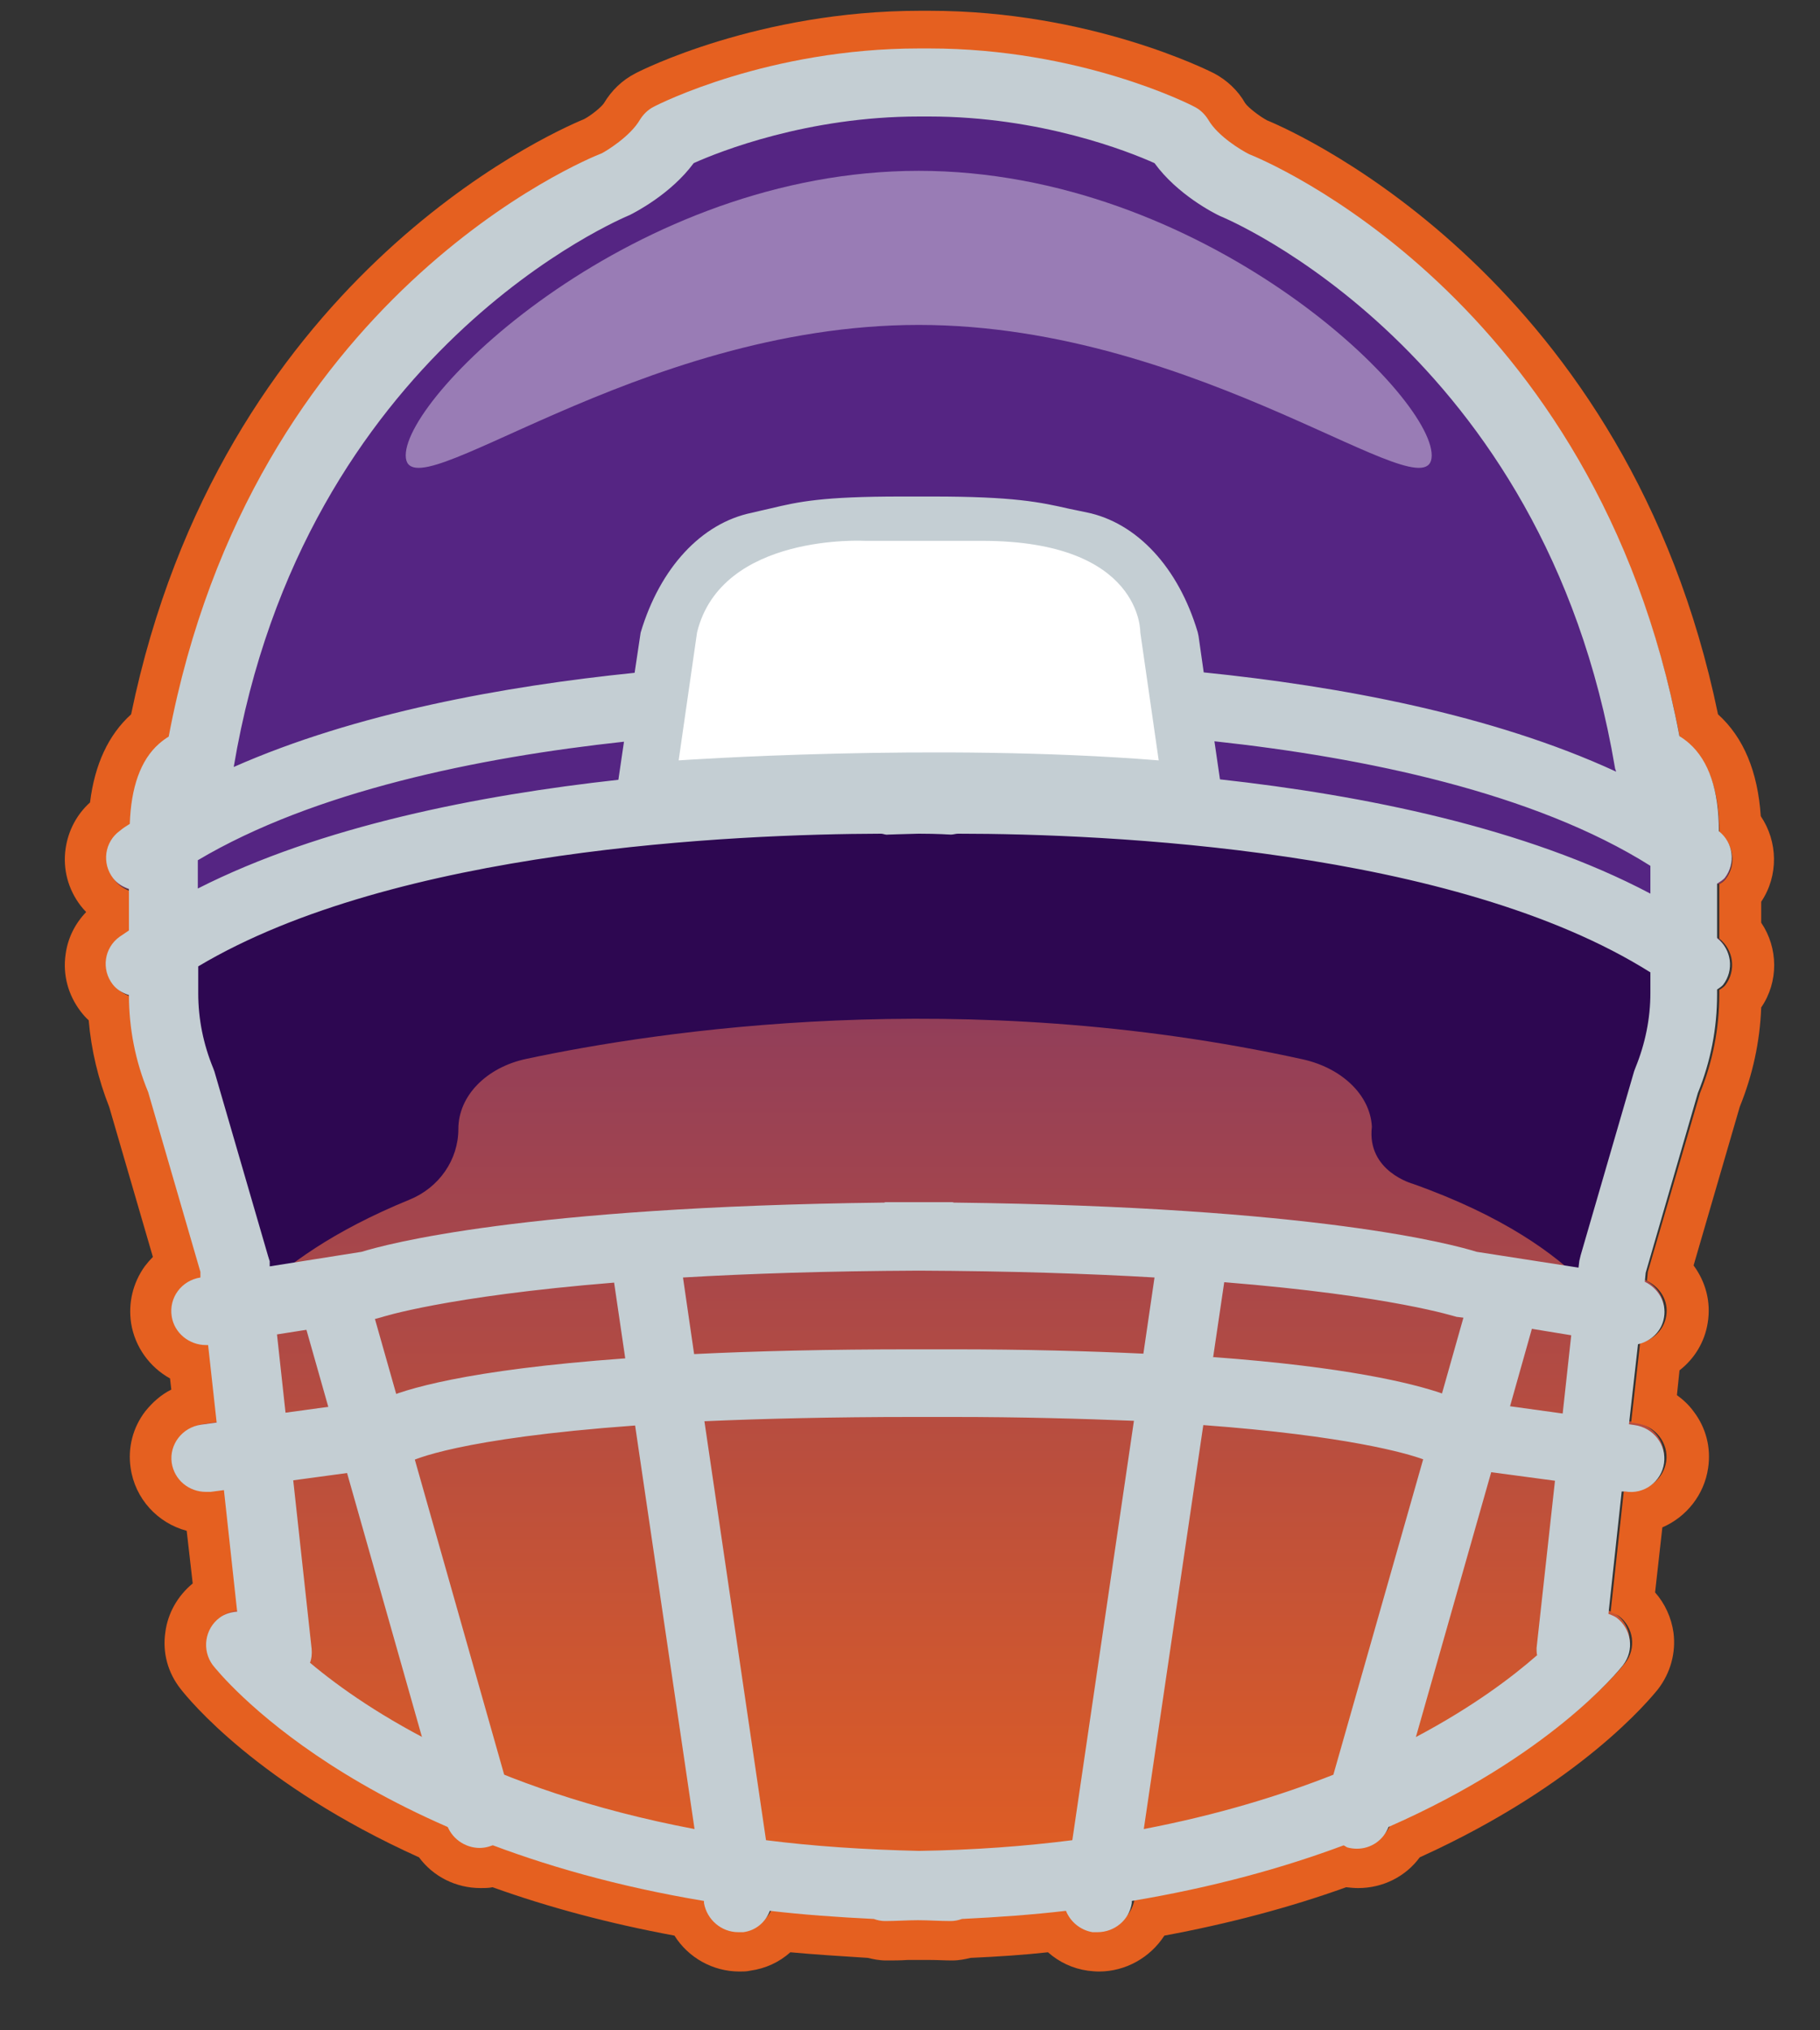
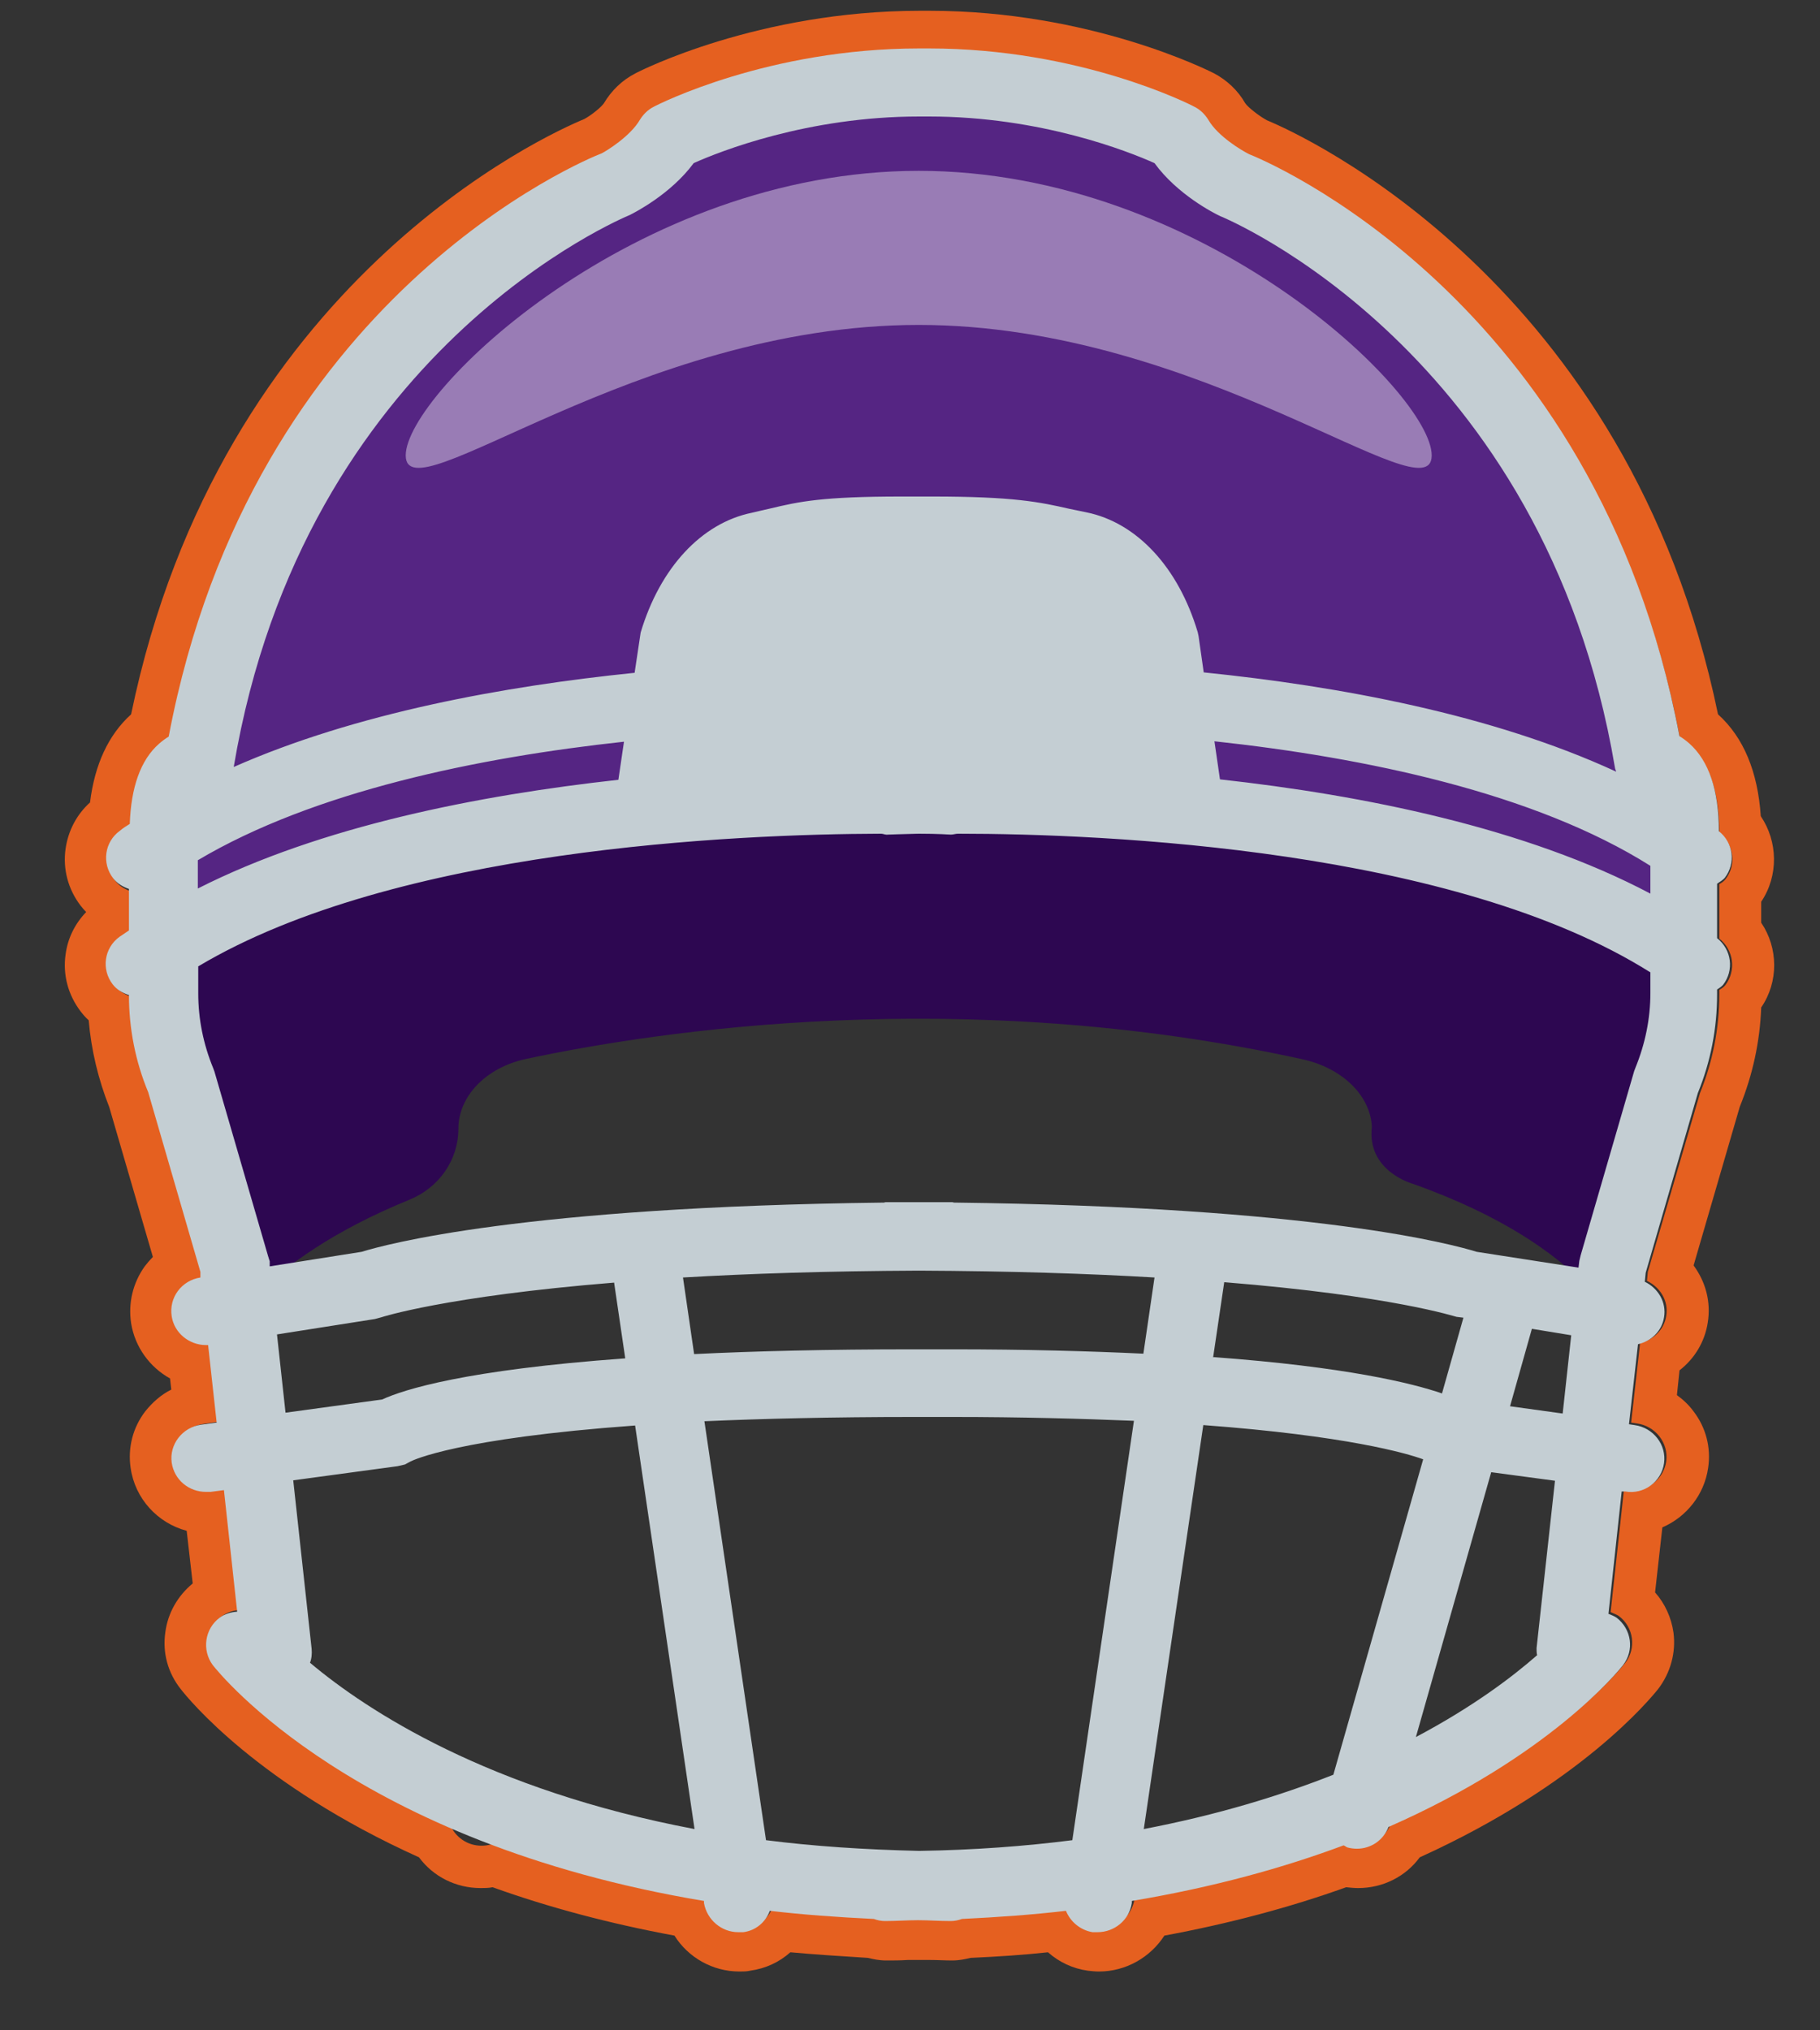
<svg xmlns="http://www.w3.org/2000/svg" width="26" height="29" viewBox="0 0 26 29" fill="none">
  <rect x="0" y="0" width="26" height="29" fill="#333333" stroke="none" />
  <g clip-path="url(#clip0_2144_2397)">
-     <path d="M24.555 12.629C24.555 12.629 24.616 12.593 24.641 12.562C24.799 12.354 24.763 12.061 24.555 11.896C24.555 11.321 24.414 10.9 24.133 10.649C24.084 10.606 24.042 10.576 23.993 10.545C22.801 4.274 18.015 2.33 17.844 2.269C17.734 2.214 17.398 2.013 17.263 1.78C17.214 1.701 17.147 1.634 17.061 1.591C16.994 1.554 15.423 0.766 13.272 0.766H13.131C10.98 0.766 9.409 1.56 9.342 1.591C9.256 1.634 9.189 1.701 9.14 1.78C9.006 2.013 8.669 2.214 8.596 2.251C8.388 2.33 3.602 4.274 2.411 10.545C2.362 10.576 2.319 10.606 2.27 10.649C2.007 10.881 1.873 11.266 1.854 11.786C1.805 11.816 1.757 11.847 1.714 11.884C1.494 12.043 1.451 12.348 1.616 12.556C1.677 12.636 1.757 12.678 1.842 12.709V13.296C1.799 13.326 1.75 13.357 1.708 13.387C1.488 13.546 1.445 13.852 1.61 14.06C1.671 14.139 1.75 14.182 1.842 14.213C1.842 14.689 1.934 15.154 2.117 15.594L2.863 18.149V18.228C2.594 18.271 2.411 18.515 2.453 18.778C2.49 19.017 2.704 19.182 2.936 19.182C2.948 19.182 2.954 19.182 2.967 19.182L3.089 20.282L2.869 20.312C2.6 20.349 2.411 20.594 2.447 20.856C2.484 21.095 2.692 21.272 2.936 21.272C2.961 21.272 2.979 21.272 3.003 21.272L3.193 21.248L3.382 22.971C3.297 22.977 3.205 23.002 3.132 23.057C2.918 23.216 2.875 23.521 3.04 23.729C3.107 23.815 4.085 25.025 6.39 26.027C6.463 26.217 6.646 26.339 6.842 26.339C6.885 26.339 6.927 26.339 6.976 26.321C7.001 26.321 7.013 26.302 7.031 26.29C7.881 26.608 8.883 26.889 10.051 27.079V27.109C10.094 27.348 10.301 27.525 10.54 27.525C10.564 27.525 10.589 27.525 10.613 27.525C10.796 27.5 10.931 27.378 10.992 27.225C11.463 27.28 11.958 27.317 12.477 27.341C12.526 27.36 12.581 27.372 12.636 27.372C12.801 27.372 12.948 27.36 13.107 27.36C13.266 27.36 13.412 27.372 13.578 27.372C13.633 27.372 13.688 27.36 13.736 27.341C14.256 27.317 14.751 27.28 15.222 27.225C15.283 27.378 15.423 27.5 15.601 27.525C15.625 27.525 15.649 27.525 15.674 27.525C15.912 27.525 16.126 27.354 16.163 27.109V27.079C17.337 26.883 18.339 26.608 19.189 26.29C19.207 26.296 19.225 26.315 19.244 26.321C19.286 26.333 19.335 26.339 19.378 26.339C19.58 26.339 19.757 26.217 19.83 26.027C22.128 25.025 23.113 23.815 23.18 23.729C23.345 23.515 23.302 23.216 23.088 23.057C23.051 23.032 23.015 23.02 22.972 23.002L23.161 21.26H23.21C23.479 21.309 23.73 21.119 23.767 20.856C23.803 20.594 23.614 20.349 23.345 20.312L23.265 20.3L23.394 19.163C23.583 19.121 23.736 18.974 23.767 18.778C23.803 18.564 23.681 18.369 23.491 18.277L23.504 18.149L24.249 15.594C24.433 15.148 24.524 14.671 24.524 14.188V14.121C24.524 14.121 24.586 14.084 24.61 14.054C24.769 13.846 24.732 13.552 24.524 13.387V12.611L24.555 12.629Z" fill="url(#paint0_linear_2144_2397)" />
    <path d="M13.278 0.766C15.429 0.766 17 1.56 17.067 1.591C17.153 1.633 17.22 1.701 17.269 1.78C17.404 2.012 17.74 2.214 17.85 2.269C18.021 2.33 22.807 4.274 23.999 10.545C24.048 10.576 24.09 10.606 24.139 10.649C24.421 10.899 24.561 11.315 24.561 11.896C24.769 12.061 24.812 12.354 24.647 12.562C24.622 12.593 24.592 12.611 24.561 12.629V13.406C24.769 13.571 24.805 13.864 24.647 14.072C24.622 14.102 24.592 14.121 24.561 14.139V14.206C24.561 14.689 24.469 15.16 24.286 15.612L23.54 18.167L23.528 18.295C23.718 18.387 23.84 18.583 23.803 18.797C23.773 18.992 23.62 19.139 23.43 19.182L23.302 20.319L23.381 20.331C23.65 20.367 23.84 20.612 23.803 20.875C23.767 21.113 23.559 21.29 23.32 21.29C23.296 21.29 23.271 21.29 23.247 21.29H23.198L23.009 23.026C23.045 23.044 23.088 23.057 23.125 23.081C23.339 23.24 23.381 23.546 23.216 23.753C23.149 23.839 22.171 25.049 19.867 26.052C19.794 26.241 19.61 26.363 19.415 26.363C19.372 26.363 19.329 26.363 19.28 26.345C19.256 26.345 19.243 26.327 19.225 26.314C18.375 26.632 17.373 26.913 16.206 27.103V27.134C16.163 27.372 15.955 27.549 15.717 27.549C15.692 27.549 15.668 27.549 15.643 27.549C15.46 27.525 15.325 27.402 15.264 27.25C14.794 27.305 14.299 27.341 13.779 27.366C13.73 27.384 13.675 27.396 13.62 27.396C13.455 27.396 13.309 27.384 13.15 27.384C12.991 27.384 12.844 27.396 12.679 27.396C12.624 27.396 12.569 27.384 12.52 27.366C12.001 27.341 11.505 27.305 11.035 27.25C10.974 27.402 10.833 27.525 10.656 27.549C10.631 27.549 10.607 27.549 10.582 27.549C10.344 27.549 10.13 27.378 10.094 27.134V27.103C8.92 26.907 7.918 26.632 7.068 26.314C7.05 26.321 7.031 26.339 7.013 26.345C6.97 26.357 6.921 26.363 6.878 26.363C6.677 26.363 6.5 26.241 6.426 26.052C4.128 25.049 3.144 23.839 3.077 23.753C2.912 23.54 2.954 23.24 3.174 23.081C3.248 23.026 3.339 23.002 3.425 22.996L3.236 21.272L3.046 21.296C3.046 21.296 2.997 21.296 2.979 21.296C2.734 21.296 2.527 21.119 2.49 20.881C2.453 20.618 2.643 20.373 2.912 20.337L3.132 20.306L3.009 19.206C3.009 19.206 2.991 19.206 2.979 19.206C2.74 19.206 2.533 19.035 2.49 18.803C2.447 18.54 2.63 18.295 2.899 18.253L2.893 18.173L2.148 15.618C1.964 15.178 1.873 14.707 1.873 14.237C1.787 14.206 1.701 14.157 1.64 14.084C1.475 13.87 1.518 13.571 1.738 13.412C1.781 13.381 1.83 13.351 1.873 13.32V12.733C1.787 12.703 1.701 12.654 1.646 12.58C1.481 12.367 1.524 12.067 1.744 11.908C1.787 11.877 1.836 11.841 1.885 11.81C1.903 11.291 2.038 10.906 2.3 10.673C2.349 10.631 2.392 10.6 2.441 10.569C3.615 4.274 8.4 2.336 8.608 2.251C8.675 2.214 9.018 2.006 9.152 1.78C9.201 1.701 9.268 1.633 9.354 1.591C9.421 1.554 10.992 0.766 13.143 0.766H13.284M13.284 0.154H13.143C10.839 0.154 9.146 1.01 9.079 1.047C8.889 1.144 8.737 1.291 8.627 1.475C8.59 1.53 8.449 1.646 8.345 1.701C7.814 1.921 3.15 4.017 1.873 10.203C1.549 10.496 1.353 10.918 1.286 11.462C1.096 11.633 0.974 11.865 0.937 12.122C0.895 12.415 0.974 12.703 1.151 12.935C1.176 12.966 1.2 12.996 1.231 13.027C1.072 13.192 0.968 13.399 0.937 13.632C0.895 13.925 0.974 14.212 1.151 14.445C1.188 14.493 1.225 14.536 1.267 14.573C1.304 15.001 1.402 15.41 1.561 15.814L2.184 17.953C2.142 17.996 2.105 18.039 2.068 18.087C1.897 18.326 1.83 18.613 1.873 18.9C1.928 19.243 2.142 19.53 2.429 19.689L2.447 19.848C2.3 19.921 2.178 20.031 2.074 20.16C1.897 20.392 1.824 20.679 1.866 20.966C1.928 21.406 2.252 21.755 2.667 21.865L2.753 22.617C2.539 22.794 2.398 23.038 2.362 23.313C2.319 23.607 2.398 23.894 2.582 24.126C2.692 24.267 3.682 25.489 5.986 26.529C6.188 26.803 6.512 26.968 6.866 26.968C6.921 26.968 6.982 26.968 7.037 26.956C7.838 27.244 8.712 27.476 9.635 27.647C9.831 27.959 10.179 28.16 10.564 28.16C10.613 28.16 10.668 28.16 10.717 28.148C10.937 28.118 11.133 28.026 11.291 27.885C11.628 27.916 11.994 27.94 12.398 27.965C12.471 27.983 12.557 28.002 12.661 28.002C12.764 28.002 12.862 28.002 12.966 27.995C13.027 27.995 13.082 27.995 13.143 27.995C13.18 27.995 13.241 27.995 13.296 27.995C13.394 27.995 13.498 28.002 13.602 28.002C13.706 28.002 13.791 27.983 13.865 27.965C14.268 27.947 14.635 27.922 14.971 27.885C15.13 28.026 15.325 28.118 15.539 28.148C15.595 28.154 15.643 28.16 15.698 28.16C16.083 28.16 16.432 27.959 16.634 27.647C17.556 27.476 18.43 27.244 19.231 26.956C19.286 26.962 19.347 26.968 19.402 26.968C19.757 26.968 20.081 26.803 20.282 26.529C22.587 25.483 23.577 24.261 23.687 24.126C23.864 23.894 23.944 23.607 23.907 23.32C23.877 23.106 23.785 22.904 23.644 22.745L23.748 21.816C24.09 21.669 24.347 21.351 24.402 20.966C24.445 20.679 24.372 20.392 24.194 20.16C24.127 20.068 24.048 19.994 23.956 19.927L23.993 19.573C24.206 19.408 24.353 19.169 24.396 18.894C24.445 18.595 24.366 18.308 24.194 18.075L24.854 15.808C25.038 15.355 25.142 14.879 25.16 14.39C25.411 14.023 25.404 13.54 25.16 13.179V12.88C25.411 12.507 25.398 12.018 25.154 11.658C25.111 11.022 24.909 10.533 24.543 10.203C23.265 4.023 18.577 1.915 18.101 1.719C17.997 1.664 17.831 1.536 17.789 1.475C17.685 1.291 17.526 1.144 17.343 1.047C17.269 1.01 15.576 0.154 13.278 0.154L13.284 0.154Z" fill="#E56020" />
    <path d="M9.696 11.04C9.696 11.04 13.363 10.784 16.554 11.04L16.291 9.213C16.291 9.213 16.322 7.905 14.03 7.905C11.615 7.905 12.361 7.905 12.361 7.905C12.361 7.905 10.307 7.788 9.959 9.213L9.696 11.04Z" fill="white" />
    <path d="M19.598 16.09C19.573 15.637 19.164 15.252 18.607 15.13C13.742 14.06 9.39 14.726 7.52 15.124C6.945 15.246 6.548 15.655 6.548 16.126C6.548 16.566 6.273 16.963 5.851 17.135C3.651 18.033 3.18 19.127 3.18 19.127L2.104 14.048C10.759 7.789 24.469 13.993 24.469 13.993L23.161 19.091C23.161 19.091 22.764 17.825 20.184 16.909C20.184 16.909 19.524 16.731 19.598 16.096V16.09Z" fill="#2D0751" />
    <path d="M23.766 13.357C23.766 6.01 17.477 2.728 17.477 2.728L16.456 1.86C15.38 1.53 13.791 1.029 13.125 1.182C12.459 1.035 10.869 1.536 9.794 1.86L7.013 3.241C7.013 3.241 2.673 8.577 2.612 13.149C2.612 13.149 5.564 11.426 12.911 11.358C20.264 11.432 23.766 13.357 23.766 13.357Z" fill="#552583" />
-     <path d="M6.854 26.395C6.64 26.395 6.438 26.254 6.377 26.04L4.268 18.608C4.195 18.351 4.348 18.082 4.611 18.009C4.873 17.935 5.142 18.088 5.216 18.345L7.324 25.777C7.398 26.034 7.245 26.303 6.982 26.376C6.939 26.389 6.891 26.395 6.848 26.395H6.854Z" fill="#C4CED3" />
-     <path d="M9.195 11.602L9.549 9.139C9.775 8.375 10.258 7.831 10.821 7.715C11.389 7.599 11.548 7.495 12.88 7.495H13.314C14.641 7.495 14.867 7.599 15.435 7.715C15.998 7.831 16.481 8.375 16.707 9.139L17.061 11.602" fill="#E4683A" />
    <path d="M24.555 12.605C24.555 12.605 24.616 12.568 24.64 12.538C24.799 12.33 24.763 12.037 24.555 11.872C24.555 11.291 24.414 10.869 24.133 10.619C24.084 10.576 24.041 10.545 23.992 10.515C22.801 4.219 18.015 2.269 17.844 2.202C17.734 2.147 17.397 1.945 17.263 1.713C17.214 1.634 17.147 1.566 17.061 1.524C16.994 1.487 15.423 0.692 13.272 0.692H13.131C10.98 0.692 9.409 1.487 9.341 1.524C9.256 1.566 9.189 1.634 9.14 1.713C9.005 1.945 8.669 2.153 8.596 2.19C8.388 2.269 3.602 4.219 2.41 10.521C2.361 10.551 2.319 10.582 2.27 10.625C2.007 10.857 1.872 11.248 1.854 11.768C1.805 11.798 1.756 11.829 1.713 11.866C1.493 12.024 1.451 12.33 1.616 12.544C1.677 12.623 1.756 12.666 1.842 12.697V13.29C1.799 13.32 1.75 13.351 1.707 13.381C1.487 13.54 1.445 13.846 1.61 14.06C1.671 14.139 1.75 14.182 1.842 14.213C1.842 14.689 1.934 15.16 2.117 15.6L2.863 18.167V18.247C2.594 18.289 2.41 18.534 2.453 18.803C2.49 19.041 2.704 19.212 2.942 19.212C2.954 19.212 2.96 19.212 2.973 19.212L3.095 20.319L2.875 20.349C2.606 20.386 2.416 20.63 2.453 20.893C2.49 21.138 2.698 21.309 2.942 21.309C2.966 21.309 2.985 21.309 3.009 21.309L3.199 21.284L3.388 23.02C3.303 23.026 3.211 23.051 3.138 23.106C2.924 23.265 2.881 23.57 3.04 23.784C3.138 23.907 5.075 26.321 10.057 27.152V27.183C10.099 27.421 10.307 27.598 10.546 27.598C10.57 27.598 10.595 27.598 10.619 27.598C10.802 27.574 10.937 27.452 10.998 27.293C11.469 27.348 11.964 27.384 12.483 27.409C12.532 27.427 12.587 27.439 12.642 27.439C12.807 27.439 12.954 27.427 13.113 27.427C13.272 27.427 13.418 27.439 13.583 27.439C13.638 27.439 13.693 27.427 13.742 27.409C14.262 27.384 14.757 27.348 15.228 27.293C15.289 27.445 15.429 27.568 15.607 27.598C15.631 27.598 15.655 27.598 15.68 27.598C15.918 27.598 16.132 27.427 16.169 27.183V27.152C17.342 26.956 18.345 26.675 19.194 26.358C19.213 26.364 19.231 26.382 19.249 26.388C19.292 26.4 19.341 26.406 19.384 26.406C19.586 26.406 19.763 26.284 19.836 26.095C22.134 25.086 23.118 23.87 23.186 23.784C23.351 23.57 23.308 23.271 23.094 23.106C23.057 23.081 23.021 23.069 22.978 23.051L23.167 21.303H23.216C23.485 21.352 23.736 21.162 23.772 20.899C23.809 20.637 23.62 20.392 23.351 20.355L23.271 20.343L23.4 19.2C23.589 19.157 23.742 19.011 23.772 18.815C23.809 18.601 23.687 18.399 23.497 18.308L23.51 18.179L24.255 15.612C24.439 15.16 24.53 14.689 24.53 14.2V14.133C24.53 14.133 24.591 14.096 24.616 14.066C24.775 13.858 24.738 13.565 24.53 13.4V12.623L24.555 12.605ZM8.999 3.07C9.06 3.039 9.58 2.777 9.91 2.33C10.277 2.165 11.536 1.664 13.131 1.664H13.272C14.867 1.664 16.126 2.165 16.493 2.33C16.817 2.777 17.342 3.046 17.434 3.088C17.483 3.107 22.061 4.995 23.07 10.961C23.07 10.979 23.082 10.998 23.088 11.022C21.315 10.203 19.121 9.8 17.196 9.604L17.122 9.084L17.11 9.029C16.835 8.106 16.242 7.465 15.521 7.318L15.283 7.269C14.855 7.171 14.482 7.092 13.314 7.092H12.88C11.744 7.092 11.414 7.165 11.004 7.263C10.925 7.281 10.839 7.3 10.741 7.324C10.02 7.471 9.427 8.113 9.152 9.036L9.066 9.61C7.202 9.8 5.081 10.185 3.339 10.955C4.342 4.989 8.914 3.107 8.999 3.07ZM2.826 12.287C4.482 11.303 6.829 10.82 8.914 10.594L8.834 11.138C6.842 11.358 4.586 11.798 2.826 12.691V12.287ZM3.957 19.06L5.356 18.84L5.448 18.815C5.448 18.815 6.359 18.516 8.773 18.32L8.932 19.402C6.646 19.567 5.766 19.848 5.46 19.989L4.079 20.178L3.957 19.06ZM4.427 23.754C4.452 23.693 4.458 23.619 4.452 23.552L4.189 21.144L5.68 20.942L5.784 20.918L5.864 20.875C5.9 20.857 6.536 20.545 9.073 20.361L9.922 26.125C6.982 25.569 5.246 24.438 4.427 23.748V23.754ZM9.757 18.247C10.692 18.192 11.817 18.155 13.125 18.149C14.439 18.155 15.564 18.192 16.493 18.247L16.334 19.335C15.552 19.298 14.653 19.273 13.596 19.273H13.052C11.817 19.273 10.79 19.298 9.916 19.341L9.757 18.247ZM15.319 26.284C14.647 26.37 13.913 26.425 13.131 26.437C12.349 26.419 11.615 26.37 10.943 26.284L10.063 20.3C10.894 20.264 11.884 20.239 13.058 20.239H13.602C14.598 20.239 15.46 20.264 16.199 20.294L15.319 26.284ZM19.048 25.349C18.29 25.648 17.391 25.924 16.34 26.125L17.19 20.355C19.243 20.508 20.099 20.759 20.331 20.844L19.048 25.349ZM17.33 19.39L17.489 18.314C19.903 18.509 20.796 18.809 20.808 18.809L20.906 18.821L20.6 19.903C20.172 19.756 19.231 19.524 17.336 19.384L17.33 19.39ZM21.963 23.638C21.609 23.949 21.046 24.377 20.227 24.811L21.303 21.028L22.214 21.15L21.951 23.54C21.951 23.57 21.951 23.601 21.957 23.638H21.963ZM22.324 20.19L21.572 20.086L21.884 18.98L22.446 19.072L22.324 20.19ZM23.577 14.182C23.577 14.549 23.503 14.909 23.363 15.252C23.357 15.27 23.351 15.282 23.345 15.3L22.581 17.929C22.581 17.929 22.568 17.984 22.562 18.008L22.55 18.106L21.095 17.88C20.759 17.776 18.809 17.238 13.632 17.177C13.62 17.177 13.614 17.171 13.602 17.171C13.437 17.171 13.29 17.171 13.131 17.171C12.972 17.171 12.825 17.171 12.66 17.171C12.648 17.171 12.642 17.171 12.63 17.177C7.459 17.238 5.503 17.776 5.167 17.88L3.853 18.088V18.014C3.853 18.014 3.834 17.959 3.828 17.935L3.064 15.307C3.064 15.307 3.052 15.276 3.046 15.258C2.905 14.915 2.832 14.555 2.832 14.188V13.803C5.65 12.122 10.503 11.914 12.587 11.908C12.618 11.908 12.648 11.927 12.685 11.921C12.697 11.921 12.856 11.914 13.125 11.908C13.406 11.908 13.571 11.921 13.583 11.921C13.62 11.921 13.651 11.908 13.687 11.908C15.808 11.908 20.784 12.128 23.577 13.889V14.188V14.182ZM23.577 12.764C21.798 11.823 19.476 11.358 17.428 11.132L17.349 10.588C19.494 10.82 21.92 11.322 23.577 12.367V12.764Z" fill="#C4CED3" />
    <path opacity="0.4" d="M20.453 6.505C20.453 7.397 17.171 4.641 13.125 4.641C9.079 4.641 5.796 7.397 5.796 6.505C5.796 5.613 9.079 2.44 13.125 2.44C17.171 2.44 20.453 5.613 20.453 6.505Z" fill="white" />
-     <path d="M9.695 10.861C9.695 10.861 13.362 10.604 16.553 10.861L16.29 9.033C16.29 9.033 16.321 7.725 14.029 7.725C11.614 7.725 12.36 7.725 12.36 7.725C12.36 7.725 10.306 7.609 9.958 9.033L9.695 10.861Z" fill="white" />
  </g>
  <defs>
    <linearGradient id="paint0_linear_2144_2397" x1="13.124" y1="0.766" x2="13.124" y2="27.525" gradientUnits="userSpaceOnUse">
      <stop offset="0.16" stop-color="#552583" />
      <stop offset="1" stop-color="#E56020" />
    </linearGradient>
    <clipPath id="clip0_2144_2397">
      <rect width="24.43" height="28" fill="white" transform="translate(0.919 0.154)" />
    </clipPath>
  </defs>
</svg>